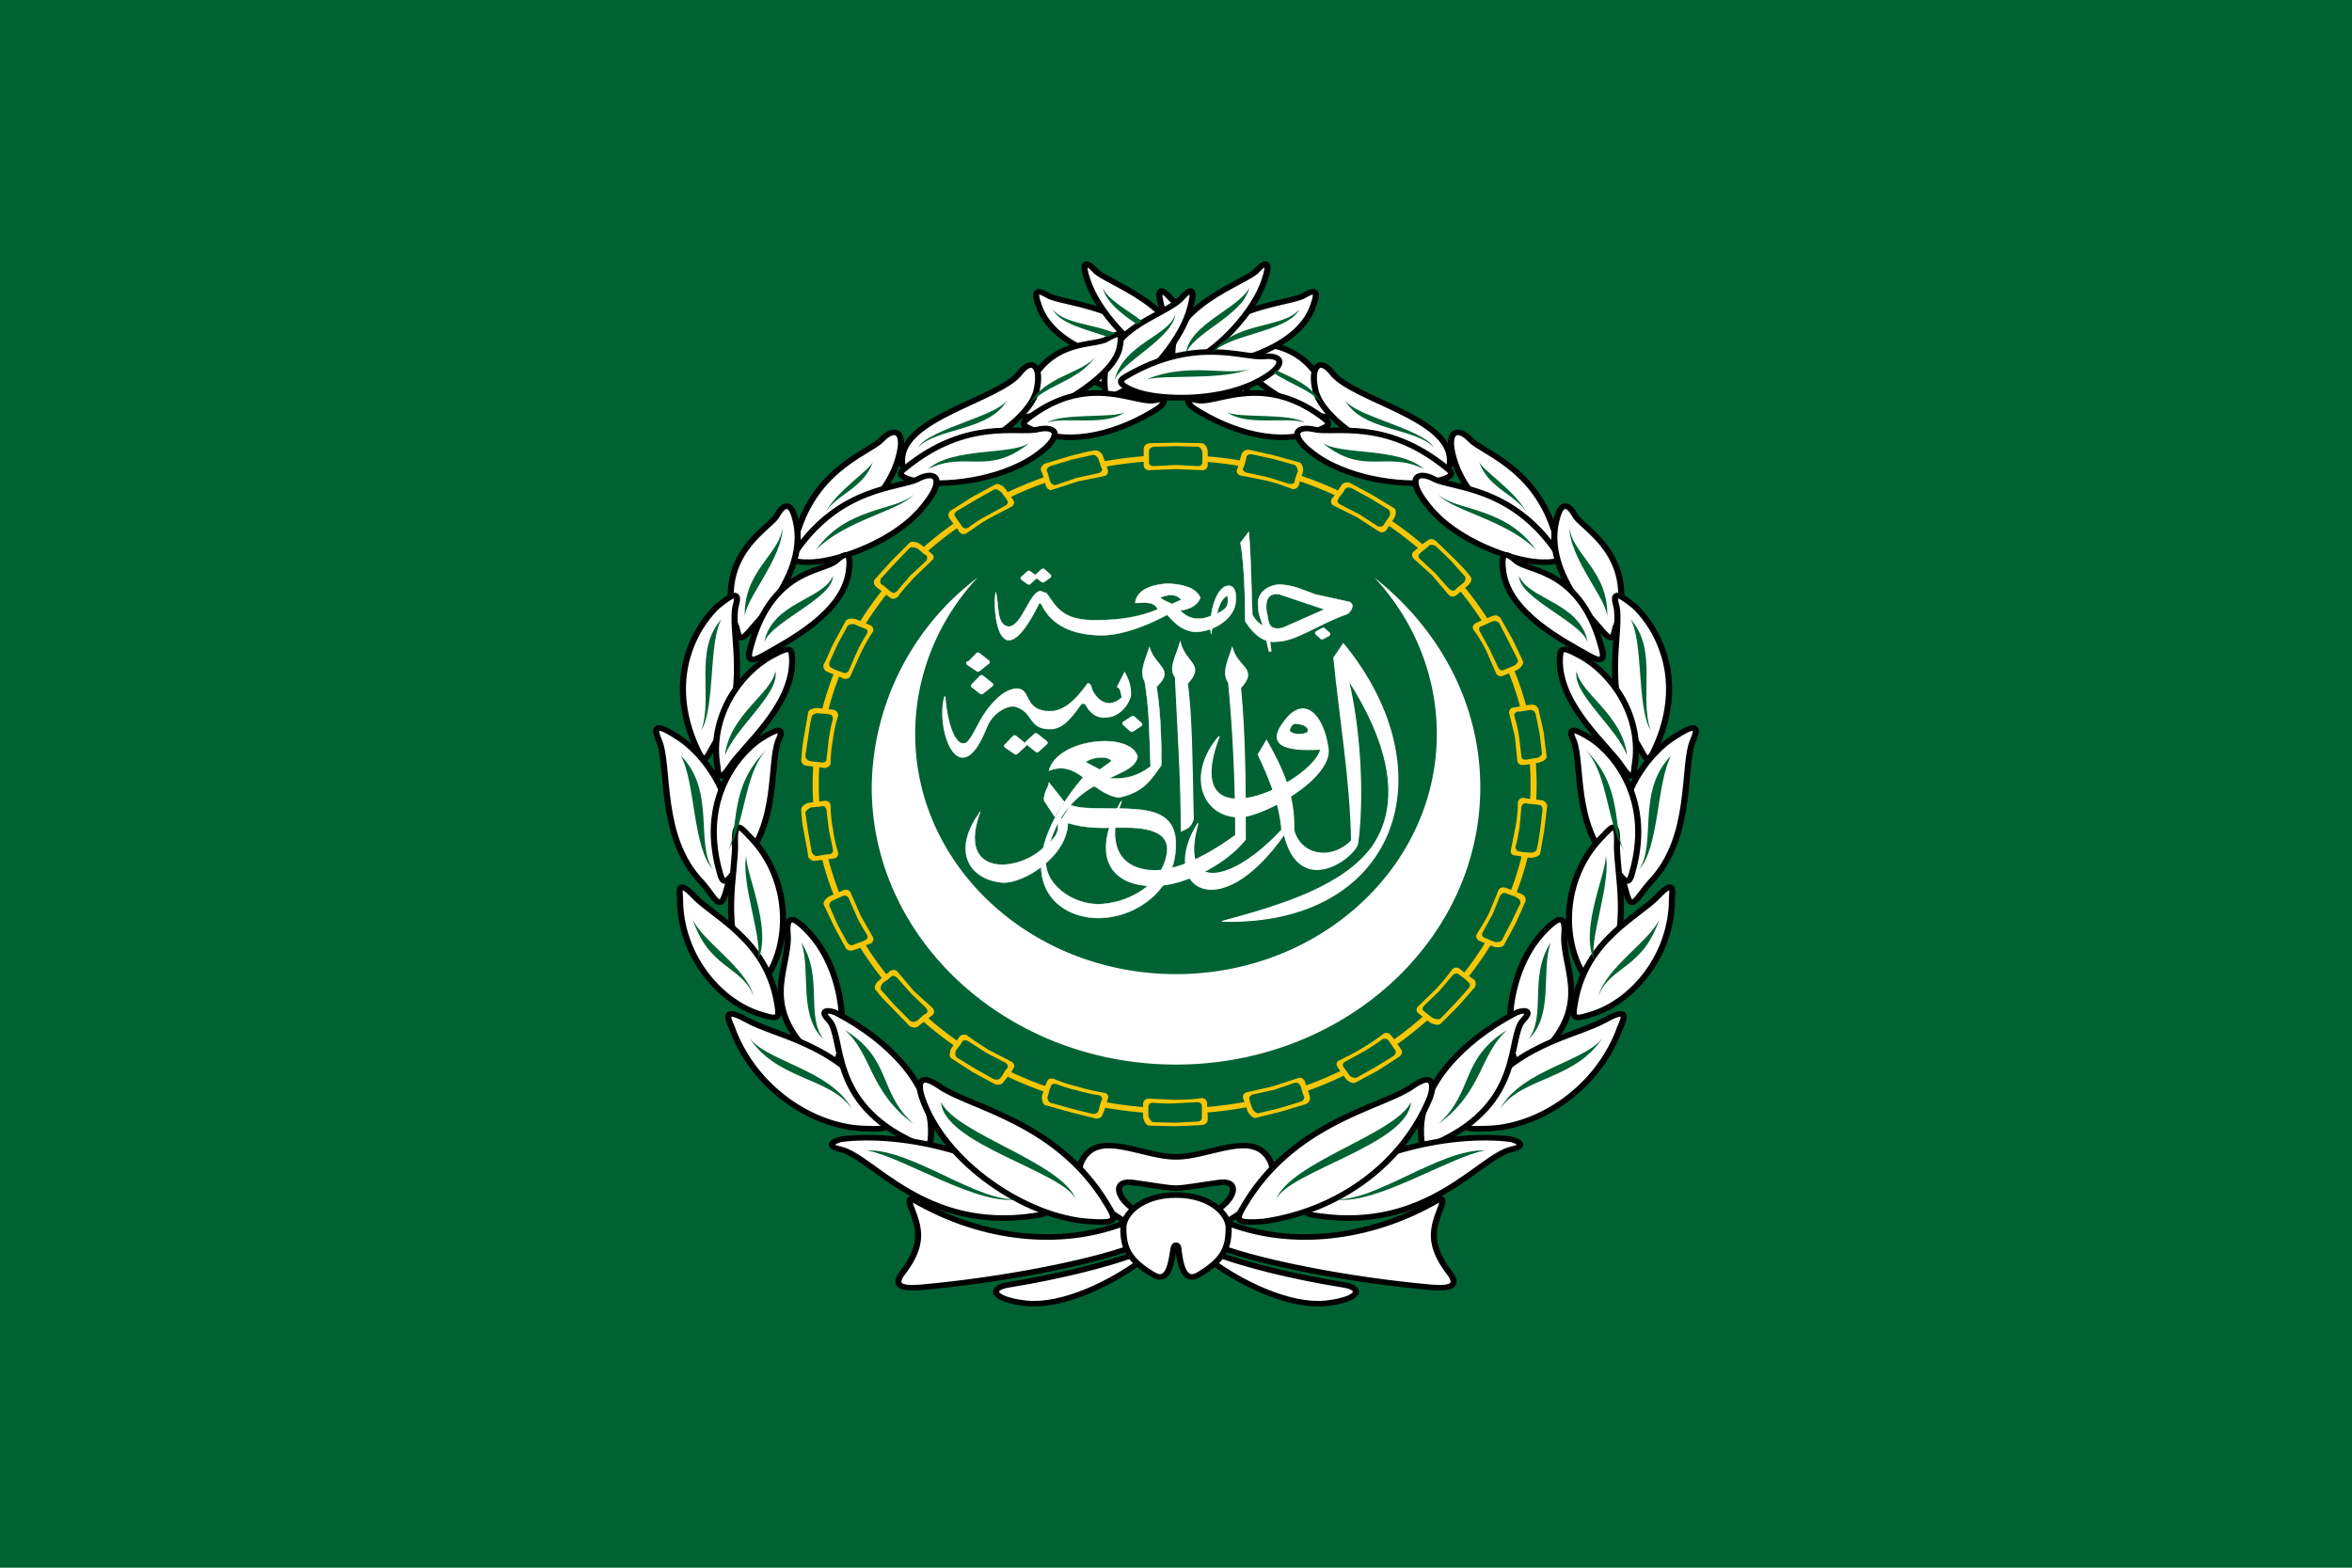
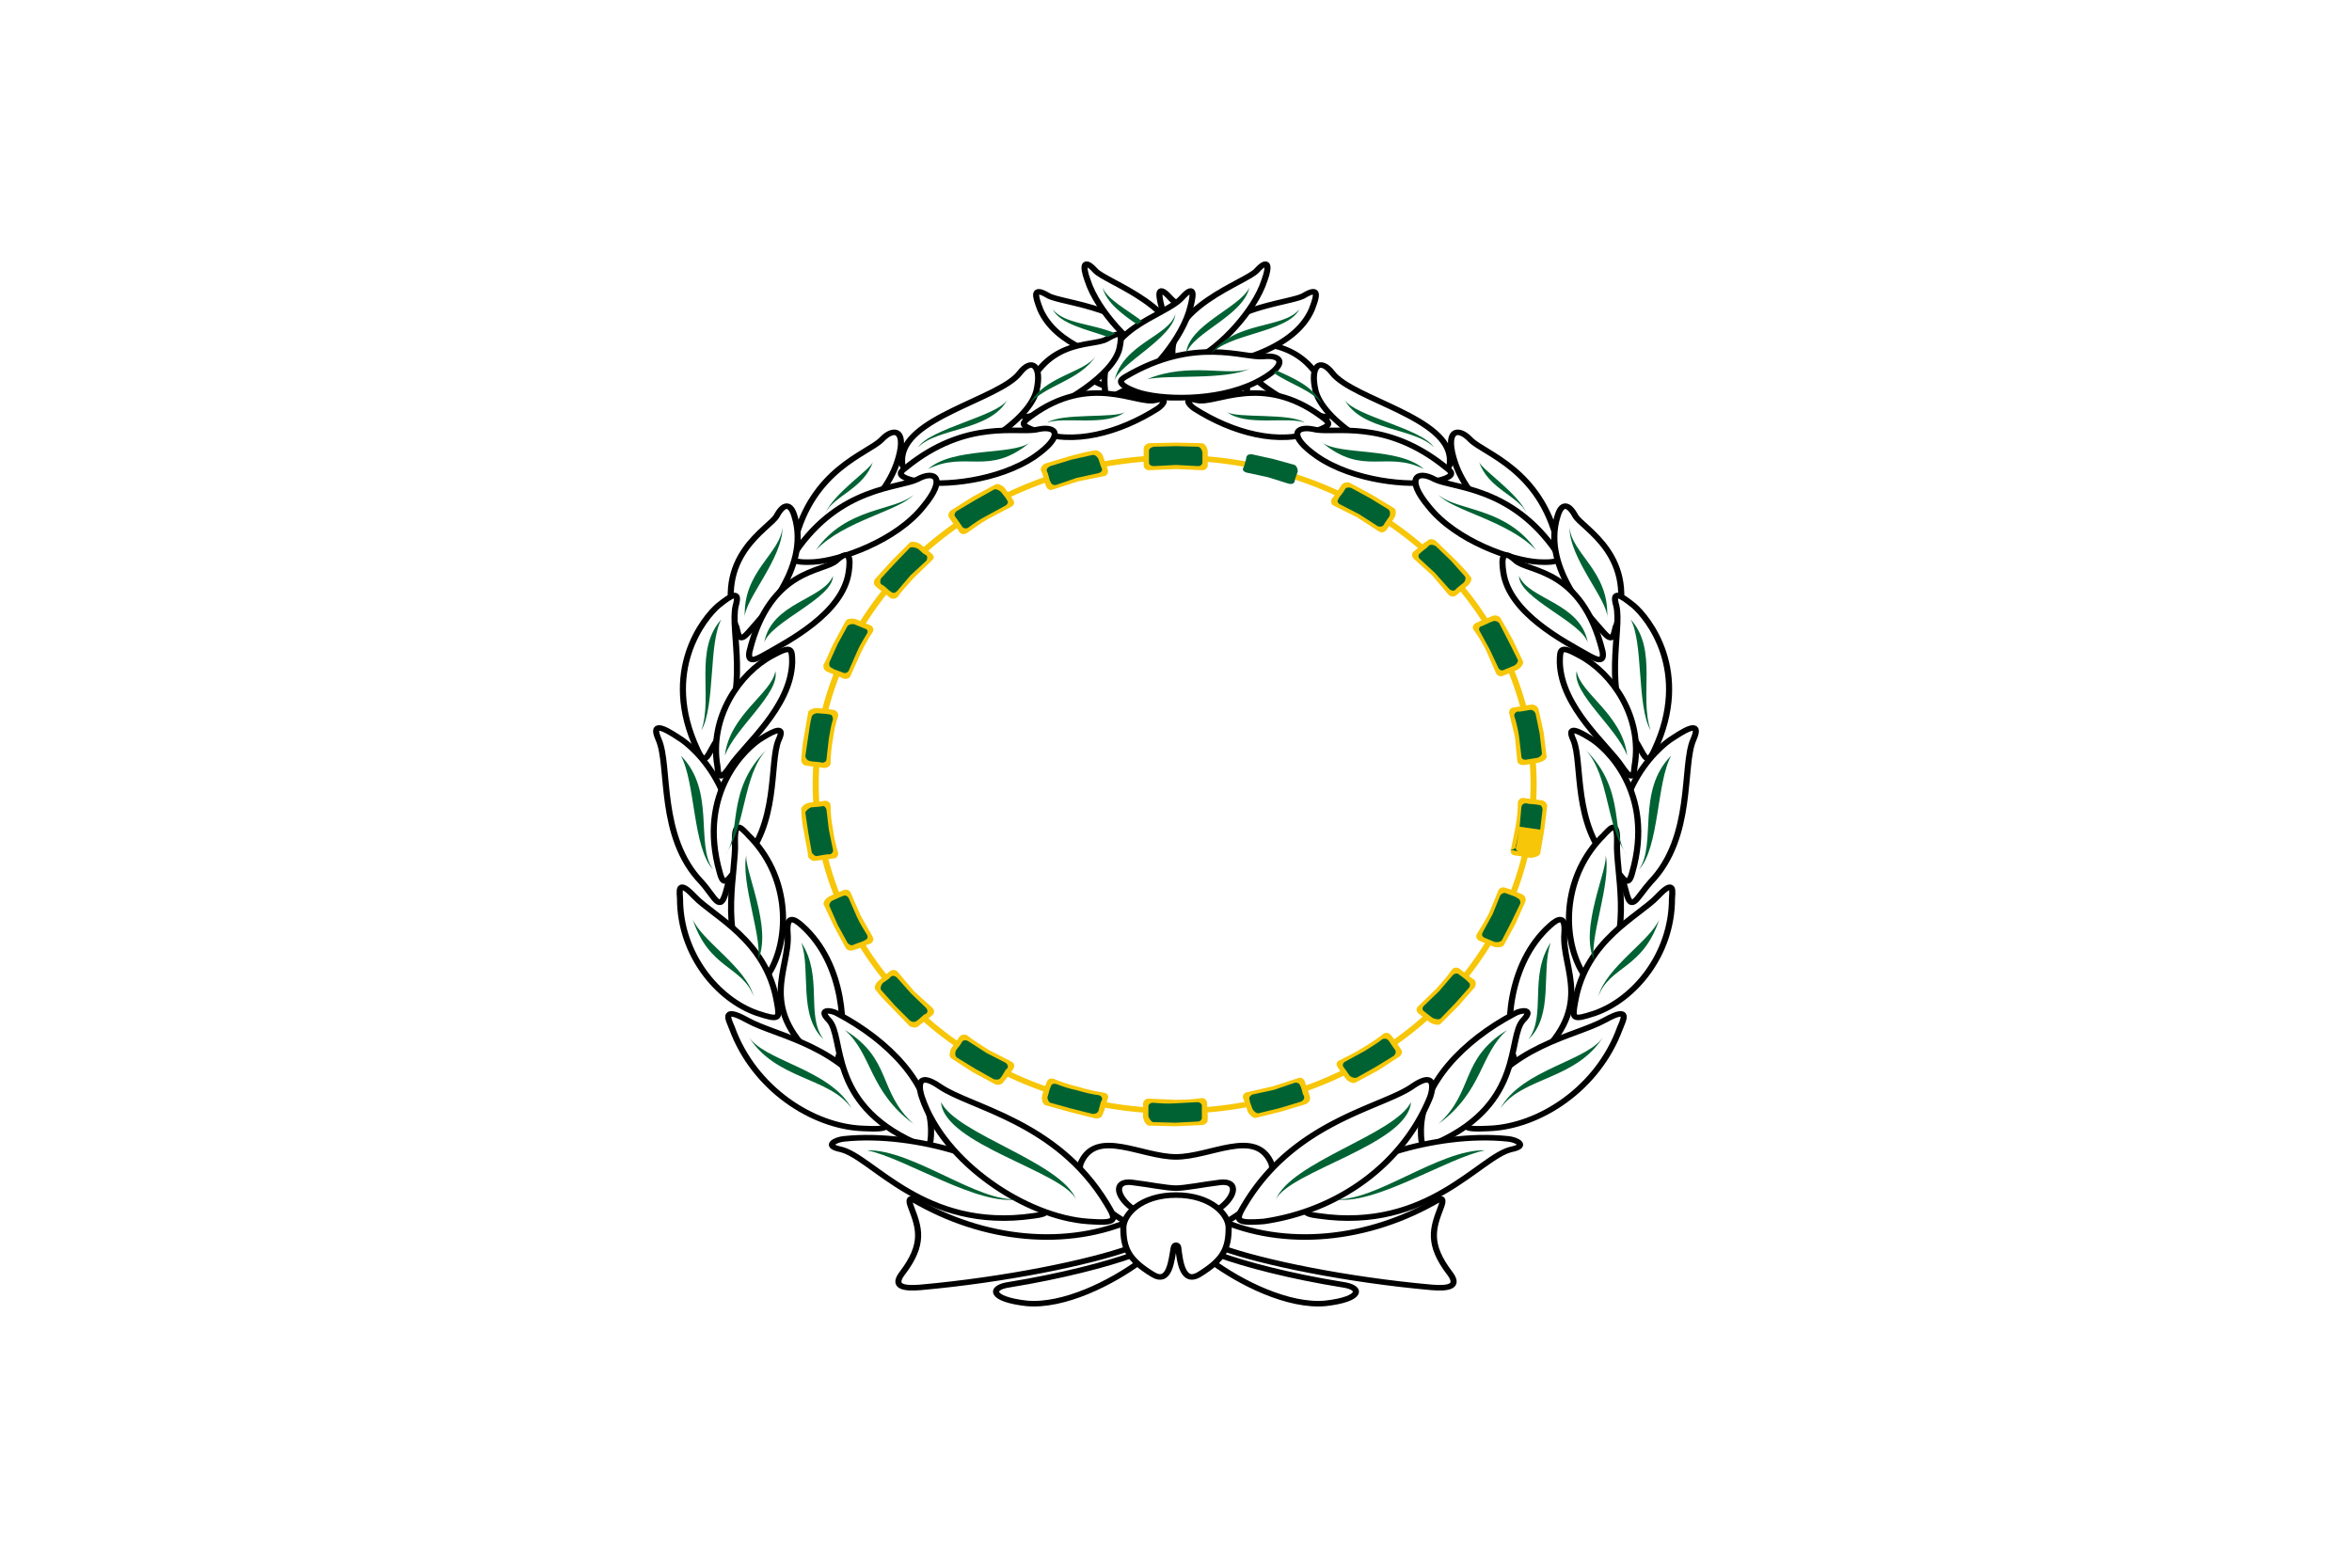
<svg xmlns="http://www.w3.org/2000/svg" width="900" height="600" version="1.0" viewBox="-2002 0 4004 2004">
-   <path fill="#006233" d="M2002 2337V-333h-4004v2670h4004z" class="fil0 str0" />
  <g fill="#fff" fill-rule="evenodd" stroke="#fff">
    <path stroke-width=".4" d="M1072 2780c-26 39-7 64 19 66 18 1 55-25 55-56l-10-6c5 16-1 21-13 32-23 21-71 23-51-36z" transform="matrix(2.013 0 0 1.831 -2491 -4041)" />
    <path d="M1277 2882c146 4 192-137 102-258l-8 13c5 56 14 112 15 170-18 20-44 13-49-10 1-32-10-58-23-83l-7 13c9 21 18 44 20 70-42 50-88 60-71-6-33 58 17 98 73 10 13 60 59 22 62 9 5-39 3-103-8-153 41 70 42 121 21 155-24 37-76 55-127 70z" transform="matrix(2.013 0 0 1.831 -2491 -4041)" />
    <path d="M1360 2722c-31 2-47-4-30-27 16-23 32-5 36 26 4 28-55 64-75 64-31 0-45-39-17-75-36 104 79 44 86 12zm-22-24c-3 0-6 7-4 8 5 4 14 2 15 0 2-5-5-8-11-8z" transform="matrix(2.013 0 0 1.831 -2491 -4041)" />
    <path d="M1191 2771c-30 59-1 83 38 77 22-4 51-20 67-42 0-48 0-95-4-141 15-18-2-18-7-37-3 11-9 23-3 32 4 46 6 94 6 142-30 24-53 33-69 33-33-1-40-29-28-64z" transform="matrix(2.013 0 0 1.831 -2491 -4041)" />
    <path d="M1252 2787c-1-45-1-95-5-126 15-18-1-18-6-38-3 12-10 24-4 32 2 48 5 96 5 143 4-2 8-3 10-11z" transform="matrix(2.013 0 0 1.831 -2491 -4041)" />
    <path stroke-width=".4" d="M1135 2785l-9-15c-1-7 4-13 4-17l13 18m5 3c8 3 17 3 25 3 33 1 68-4 64 40-3 39-36 62-65 62-42 0-78-46-13-131 6-1 14 1 21 1 11 1 23 0 36-11-1-28-1-54-5-79-5-9 1-21 4-32 5 19 22 20 6 37 4 28 4 56 4 73-8 12-14 25-36 30-24-4-34-36-59-25 7-30 69-37 75-13-4 24-62 14-77 92-5 24 21 47 47 45 25-2 52-20 55-49 2-25-33-22-47-22-22 1-35-3-43-7m21-54c4-4 18-7 22-1l-10 8-12-7z" transform="matrix(2.013 0 0 1.831 -2491 -4041)" />
    <path d="M1194 2651c4 8 5 13 5 21-2 10-11 20-20 20-6 1-12-1-17-10 0-1-2-4-5-2-10 16-17 23-26 23-19 0-13-16-30-21-7-1-19 6-24 20-23 64-43 0-35-29 2 28 9 45 16 44 5 0 9-12 16-25 5-9 17-26 29-26s5 21 28 21c11 0 21-9 32-26 2 0 3 4 3 5 2 6 12 22 26 8-1-4-1-9-4-10l6-13z" transform="matrix(2.013 0 0 1.831 -2491 -4041)" />
-     <path stroke-width=".4" d="M1267 2598c-12 6-21 1-26-5 8-1 15-5 17-12-4-9-13-12-27-13-18 1-27 8-28 18 8 0 16-2 19 6-15 7-32 10-51 10-30 1-35-13-43-25l-5-2c-9 0-16 33-27 33-11-1-8-21-11-32-3 17 3 84 36 12 1-3 2-2 3 0 9 20 27 27 47 28 16 1 37-6 59-19 6 7 11 14 23 16 15 0 30-10 34-23 2-7 2-20-5-20-10 0-17 24-15 45l1-5m-44-29c7-3 13-4 18 2l-8 4c-3-2-7-3-10-6zm48 15c2-7 3-13 9-17 1 8 1 12-9 17zm39 11c-2-6-4-11-4-18-2-13 10-21 20-20 11 1 18 5 28 9l29 7c6 3 0 10-1 11-26 10-44 26-61 26-9 1-18-5-26-19 0-25-1-55-4-73l7-10c2 25 2 51 3 77 2 4 5 8 9 10zm17 2c-14 4-12-8-14-15-1-8 0-18 11-16l38 14-35 17z" transform="matrix(2.013 0 0 1.831 -2491 -4041)" />
    <path stroke-width=".4" d="M1314 2621l2 10h2l-1-9" transform="matrix(2.013 0 0 1.831 -2491 -4041)" />
    <path stroke-linecap="round" stroke-linejoin="round" stroke-width="4" d="M1094 2719l7-8 8 7-7 7-8-6zm18-3l7-7 8 7-7 7-8-7zm-49-74l7-8 8 7-8 7-8-6zm3 21l7-8 8 7-8 7-7-6zm128 35l7-5 6 6-7 5-6-6zm-86-135l5-5 5 4-5 5-5-4zm12-2l5-5 5 5-5 4-5-4zm246 54l-5 3-4-4 5-3 4 4z" transform="matrix(2.013 0 0 1.831 -2491 -4041)" />
    <path stroke-width=".4" d="M1159 2747l-1 8 13 2 10-8-22-2z" transform="matrix(2.013 0 0 1.831 -2491 -4041)" />
    <path d="M1265 2600l4-1v10l-3 1-1-10z" transform="matrix(2.013 0 0 1.831 -2491 -4041)" />
  </g>
  <path fill="#fff" d="M0 1480c286 0 518-212 518-472 0-143-70-270-180-357 66 71 106 165 106 266 0 226-199 409-444 409s-444-183-444-409c0-101 40-195 106-266a453 453 0 00-180 357c0 260 232 472 518 472z" class="fil2" />
  <g fill="#fff" stroke="#000" stroke-width="8">
    <path d="M-54 1623c-88 44-198 32-291-28-4-2-6 1-2 12 10 29 18 52-12 95-13 19 2 22 24 20 112-11 222-36 275-57l6-42zm-2 52c-35 14-95 31-162 43-27 4-26 21 22 27 49 5 112-30 150-61l-10-9z" class="fil2 str2" transform="matrix(1.299 0 0 1.182 0 -176)" />
    <path d="M0 1579c12 0 34-5 56-8 41-7 11 56-56 56v21c68 0 139-74 124-107-21-48-79-7-124-7s-103-41-124 7c-15 33 56 107 124 107v-21c-67 0-97-63-56-56 22 3 44 8 56 8z" class="fil2 str2" transform="matrix(1.299 0 0 1.182 0 -176)" />
    <path d="M54 1623c88 44 198 32 291-28 4-2 6 1 2 12-10 29-18 52 12 95 13 19-2 22-24 20-112-11-222-36-275-57l-6-42zm2 52c35 14 94 31 162 43 27 4 26 21-22 27-49 5-112-30-150-61l10-9z" class="fil2 str2" transform="matrix(1.299 0 0 1.182 0 -176)" />
    <path d="M3 1665c2 17 5 54 28 38 31-21 38-37 38-67 0-19-23-47-69-47s-69 28-69 47c0 30 7 46 38 67 23 16 25-21 28-38 1-6 6-4 6 0z" class="fil2 str2" transform="matrix(1.299 0 0 1.182 0 -176)" />
  </g>
  <g fill="#fff" stroke="#000" stroke-width="8">
    <path d="M-29 384c-13-74-122-79-139-91-20-13-17 0-10 20 20 52 88 73 119 79 25 4 33 6 30-8z" class="fil2 str2" transform="matrix(1.299 0 0 1.182 0 -176)" />
    <path d="M4 386c11-76-97-112-110-129-15-18-17-7-10 14 13 45 60 98 88 112 23 12 30 17 32 3z" class="fil2 str2" transform="matrix(1.299 0 0 1.182 0 -176)" />
    <path d="M93 430c10-91-78-105-101-134-15-18-16-8-11 13 10 46 54 100 81 117 21 13 30 18 31 4z" class="fil2 str2" transform="matrix(1.299 0 0 1.182 0 -176)" />
    <path d="M66 410c-91-59-155-26-181-29-25-3-33 13 10 37 53 29 127 25 156 14 30-12 21-18 15-22zm137 40c-28-98-93-82-112-94s-21-9-17 13c8 39 75 82 108 95 12 4 27 10 21-14z" class="fil2 str2" transform="matrix(1.299 0 0 1.182 0 -176)" />
    <path d="M190 467c-78-63-139-16-163-23-18-5-10 7-3 12 50 35 112 54 160 32 19-8 20-10 6-21zm169 64c1-62-127-88-154-126-16-23-30-11-22 26 12 48 100 101 148 111 29 6 28-4 28-11z" class="fil2 str2" transform="matrix(1.299 0 0 1.182 0 -176)" />
    <path d="M355 542c-81-73-149-49-174-56-25-6-35 9 4 39 48 36 122 43 153 36s23-14 17-19zm145 107c-23-106-96-128-114-148-17-20-35-14-20 34 18 57 77 107 108 119 30 13 28 3 26-5z" class="fil2 str2" transform="matrix(1.299 0 0 1.182 0 -176)" />
    <path d="M499 663c-59-95-136-92-160-105-23-14-39-2-8 39 36 50 110 78 144 80s28-7 24-14z" class="fil2 str2" transform="matrix(1.299 0 0 1.182 0 -176)" />
    <path d="M575 776c34-108-44-148-52-166-9-18-18-18-23 1-22 77 49 152 60 167 11 14 13 7 15-2z" class="fil2 str2" transform="matrix(1.299 0 0 1.182 0 -176)" />
    <path d="M559 806c-27-121-98-114-114-131-17-17-19-5-16 17 8 59 79 99 111 119 10 6 22 13 19-5zm68 142c49-114-9-191-27-208-18-16-29-23-23 0 8 35-20 125 23 191 14 22 16 43 27 17z" class="fil2 str2" transform="matrix(1.299 0 0 1.182 0 -176)" />
    <path d="M601 971c11-70-29-134-72-159-25-15-26-11-26 10 2 65 63 119 81 149 17 28 16 7 17 0z" class="fil2 str2" transform="matrix(1.299 0 0 1.182 0 -176)" />
    <path d="M590 1153c-36-132 39-208 62-223 22-16 36-22 26 3-15 37 1 140-56 205-18 22-25 45-32 15z" class="fil2 str2" transform="matrix(1.299 0 0 1.182 0 -176)" />
    <path d="M598 1124c30-115-35-180-55-193-19-13-31-18-22 3 12 32-1 122 49 178 16 19 22 38 28 12z" class="fil2 str2" transform="matrix(1.299 0 0 1.182 0 -176)" />
    <path d="M561 1070c-54 58-55 143-31 193 15 29 17 27 31 6 38-61 15-149 17-188 1-37-11-17-17-11z" class="fil2 str2" transform="matrix(1.299 0 0 1.182 0 -176)" />
    <path d="M650 1162c0 80-49 145-101 165-30 11-30 8-26-16 14-90 83-123 108-152 24-28 19-5 19 3z" class="fil2 str2" transform="matrix(1.299 0 0 1.182 0 -176)" />
    <path d="M464 1400c88-80 41-136 45-188 2-28-9-21-19-11-56 55-59 153-47 191 5 17 13 15 21 8z" class="fil2 str2" transform="matrix(1.299 0 0 1.182 0 -176)" />
    <path d="M582 1348c-29 88-106 142-171 145-38 2-37-1-24-27 49-94 136-105 175-129 36-22 23 2 20 11z" class="fil2 str2" transform="matrix(1.299 0 0 1.182 0 -176)" />
    <path d="M343 1513c114-57 91-152 112-176 15-17-3-15-12-9-67 39-121 101-122 167 0 25 2 28 22 18z" class="fil2 str2" transform="matrix(1.299 0 0 1.182 0 -176)" />
    <path d="M187 1619c144 23 211-86 253-96 22-5 6-14-5-15-96-11-218 34-255 84-15 20-15 24 7 27z" class="fil2 str2" transform="matrix(1.299 0 0 1.182 0 -176)" />
    <path d="M333 1448a279 279 0 01-218 179c-38 3-38-1-24-26 65-118 178-138 218-168 34-26 27 6 24 15zM29 384c13-74 122-79 139-91 20-13 17 0 10 20-20 52-88 73-119 79-25 4-33 6-30-8z" class="fil2 str2" transform="matrix(1.299 0 0 1.182 0 -176)" />
    <path d="M-4 386c-11-76 97-112 110-129 15-18 17-7 10 14-13 45-60 98-88 112-23 12-30 17-32 3z" class="fil2 str2" transform="matrix(1.299 0 0 1.182 0 -176)" />
    <path d="M-93 430c-10-91 78-105 101-134 15-18 16-8 11 13-10 46-54 100-81 117-21 13-30 18-31 4z" class="fil2 str2" transform="matrix(1.299 0 0 1.182 0 -176)" />
    <path d="M-66 410c91-59 155-26 181-29 25-3 33 13-10 37-53 29-127 25-156 14-30-12-21-18-15-22zm-137 40c28-98 93-82 112-94s21-9 17 13c-8 39-75 82-108 95-12 4-27 10-21-14z" class="fil2 str2" transform="matrix(1.299 0 0 1.182 0 -176)" />
    <path d="M-190 467c78-63 139-16 163-23 18-5 10 7 3 12-50 35-112 54-160 32-19-8-20-10-6-21zm-169 64c-1-62 127-88 154-126 16-23 30-11 22 26-12 48-100 101-148 111-29 6-28-4-28-11z" class="fil2 str2" transform="matrix(1.299 0 0 1.182 0 -176)" />
    <path d="M-355 542c81-73 149-49 174-56 25-6 35 9-4 39-48 36-122 43-153 36s-23-14-17-19zm-145 107c23-106 96-128 114-148 17-20 35-14 20 34-18 57-77 107-108 119-30 13-28 3-26-5z" class="fil2 str2" transform="matrix(1.299 0 0 1.182 0 -176)" />
    <path d="M-499 663c59-95 136-92 160-105 23-14 39-2 8 39-36 50-110 78-144 80s-28-7-24-14z" class="fil2 str2" transform="matrix(1.299 0 0 1.182 0 -176)" />
    <path d="M-575 776c-34-108 44-148 52-166 9-18 18-18 23 1 22 77-49 152-60 167-11 14-13 7-15-2z" class="fil2 str2" transform="matrix(1.299 0 0 1.182 0 -176)" />
    <path d="M-559 806c27-121 98-114 114-131 17-17 19-5 16 17-8 59-79 99-111 119-10 6-22 13-19-5zm-68 142c-49-114 9-191 27-208 18-16 29-23 23 0-8 35 20 125-23 191-14 22-16 43-27 17z" class="fil2 str2" transform="matrix(1.299 0 0 1.182 0 -176)" />
    <path d="M-601 971c-11-70 29-134 72-159 25-15 26-11 26 10-2 65-63 119-81 149-17 28-16 7-17 0z" class="fil2 str2" transform="matrix(1.299 0 0 1.182 0 -176)" />
    <path d="M-590 1153c36-132-39-208-62-223-22-16-36-22-26 3 15 37-1 140 56 205 18 22 24 45 32 15z" class="fil2 str2" transform="matrix(1.299 0 0 1.182 0 -176)" />
    <path d="M-598 1124c-30-115 35-180 55-193 19-13 31-18 22 3-12 32 1 122-49 178-16 19-22 38-28 12z" class="fil2 str2" transform="matrix(1.299 0 0 1.182 0 -176)" />
    <path d="M-561 1070c54 58 55 143 31 193-15 29-17 27-31 6-38-61-15-149-17-188-1-37 11-17 17-11z" class="fil2 str2" transform="matrix(1.299 0 0 1.182 0 -176)" />
    <path d="M-650 1162c0 80 49 145 101 165 30 11 30 8 26-16-14-90-83-123-108-152-24-28-19-5-19 3z" class="fil2 str2" transform="matrix(1.299 0 0 1.182 0 -176)" />
    <path d="M-464 1400c-88-80-41-136-45-188-2-28 9-21 19-11 56 55 59 153 47 191-5 17-13 15-21 8z" class="fil2 str2" transform="matrix(1.299 0 0 1.182 0 -176)" />
    <path d="M-582 1348c29 88 106 142 171 145 38 2 37-1 24-27-49-94-136-105-175-129-36-22-23 2-20 11z" class="fil2 str2" transform="matrix(1.299 0 0 1.182 0 -176)" />
    <path d="M-343 1513c-114-57-91-152-112-176-15-17 3-15 12-9 67 39 121 101 122 167 0 25-2 28-22 18z" class="fil2 str2" transform="matrix(1.299 0 0 1.182 0 -176)" />
    <path d="M-187 1619c-144 23-211-86-253-96-22-5-6-14 5-15 96-11 218 34 255 84 15 20 15 24-7 27z" class="fil2 str2" transform="matrix(1.299 0 0 1.182 0 -176)" />
    <path d="M-333 1448c29 95 137 173 218 179 38 3 38-1 24-26-65-118-178-138-218-168-34-26-27 6-24 15z" class="fil2 str2" transform="matrix(1.299 0 0 1.182 0 -176)" />
  </g>
  <path d="M219 387c-24-17-115-7-132-18 32 25 105 7 132 18zm220 42c-20-32-135-53-152-81 30 54 119 47 152 81zm-17 37c-43-38-143-23-173-45 70 58 109 13 173 45zM171 298c28 13 61 26 78 57-19-24-54-33-83-53 2 0 4-3 5-4zm426 243c-16-35-76-74-81-87 16 46 66 57 81 87zm16 63c-52-74-134-66-166-94 24 27 118 44 166 94zm121 115c4-79-61-109-64-154-1 53 66 125 64 154zm-33 42c-13-68-101-73-117-113 0 38 104 77 117 113zm73-39c47 52 14 131 34 189-24-42-12-149-34-189zm-77 222c71 69 42 146 71 179-36-46-30-136-71-179zm146 10c-60 60-24 151-55 194 35-37 30-149 55-194zm-75 0c-8-70-80-106-86-144-8 38 69 97 86 144zm-37 167c12 48-31 152-18 184-29-56 25-161 18-184zm92 111c-28 86-85 80-104 132 13-50 89-95 104-132zm-185 40c-38 58-7 124-38 165 44-41 21-118 38-165zm91 158c-46 77-139 70-177 125 38-69 153-81 177-125zm-165-9c-81 50-56 104-117 160 76-56 70-119 117-160zm-38 205c-78-2-190 90-257 83 67 13 192-70 257-83zm-126-82c-5 72-208 118-230 166 25-64 203-111 230-166zM-58 214c-26-20-58-36-67-57 7 26 33 45 59 63l8-6zm-45 21c-40-17-87-16-107-41 13 25 57 34 94 47l13-6zm-116 152c24-17 115-7 132-18-32 25-105 7-132 18zm-220 42c20-32 135-53 152-81-30 54-119 47-152 81zm17 37c43-38 143-23 173-45-70 58-109 13-173 45zm173-111c24-47 94-53 113-82-28 43-87 50-113 82zm200-42c71-30 141-4 175-18-42 20-140 10-175 18zm-548 228c16-35 76-74 81-87-16 46-66 57-81 87zm-16 63c52-74 134-66 166-94-24 27-118 44-166 94zm-121 115c-4-79 61-109 64-154 1 53-66 125-64 154zm33 42c13-68 101-73 117-113 0 38-104 77-117 113zm-73-39c-47 52-14 131-34 189 24-42 12-149 34-189zm77 222c-71 69-42 146-71 179 36-46 30-136 71-179zm-146 10c60 60 24 151 55 194-35-37-30-149-55-194zm75 0c8-70 80-106 86-144 8 38-69 97-86 144zm37 167c-12 48 31 152 18 184 29-56-25-161-18-184zm-92 111c28 86 85 80 104 132-13-50-89-95-104-132zm185 40c38 58 7 124 38 165-44-41-21-118-38-165zm-91 158c46 77 139 70 177 125-38-69-153-81-177-125zm165-9c81 50 56 104 117 160-76-56-70-119-117-160zm38 205c78-2 190 90 257 83-67 13-192-70-257-83zm126-82c5 72 208 118 230 166-25-64-203-111-230-166zm295-1228c15-64 93-76 104-114-4 41-96 85-104 114zm230-159c-12 49-96 76-108 113 4-50 91-78 108-113zM58 272c41-59 124-44 152-78-20 40-123 41-152 78z" class="fil0" fill="#006233" />
  <path fill="none" stroke="#f7c608" stroke-linecap="round" stroke-linejoin="round" stroke-width="8.1" d="M476 1012a477 477 0 11-954 0 477 477 0 01954 0z" transform="matrix(1.281 0 0 1.166 -1 -177)" />
  <path fill="#f7c608" d="M-122 1558l-3 7c-1 5-6 7-11 7l-44-11 14-43c16 5 32 8 44 10 5 1 8 5 6 10l-2 6m-105-27l3-7c1-5 6-7 11-6 12 5 26 10 43 14l-14 43-43-12c-5-3-6-12-5-16" />
  <path fill="#006233" d="M-131 1555l-1 4c-2 4-5 5-10 5l-36-9 10-31c13 4 27 7 36 8 5 1 7 5 6 8l-2 4m-87-22l2-5c1-4 5-5 9-4 10 4 22 8 36 11l-10 31-36-10c-4-2-6-9-4-12" />
  <path fill="#f7c608" d="M-289 1504l-5 6c-2 4-8 5-13 4l-39-21 27-38 39 20c5 3 6 8 3 12l-3 5m-93-53l4-6c3-4 9-5 13-3 10 8 23 16 37 25l-27 38-37-24c-4-3-2-12 0-16" />
  <path fill="#006233" d="M-296 1499l-3 4c-2 3-7 3-11 2l-32-18 19-27 33 17c3 2 5 6 3 9l-3 3m-77-43l3-5c2-3 7-3 10-1l31 20-19 27-31-19c-4-3-3-10-1-13" />
  <path fill="#f7c608" d="M-433 1410l-6 5c-4 3-9 2-14 0l-30-31 37-29 32 29c3 4 3 9-1 12l-5 4m-73-74l6-5c4-3 10-3 13 1l28 33-37 29c-11-11-21-21-29-32-3-4 2-12 6-15" />
  <path fill="#006233" d="M-438 1403l-4 3c-3 2-7 2-11-1l-25-25 27-21 26 25c2 3 3 6 0 9l-4 2m-60-61l4-4c3-2 7-1 10 2l24 27-27 21-24-27c-2-3 0-9 3-12" />
  <path fill="#f7c608" d="M-542 1283l-7 2c-4 2-10 1-13-3l-20-37 45-19 21 37c2 4 0 9-4 11l-6 2m-47-90l7-3c5-2 10 0 12 4l17 39-45 19-18-38c-1-5 6-12 11-14" />
  <path fill="#006233" d="M-544 1274l-5 2c-4 2-7 0-10-3l-17-31 33-13c5 11 12 22 17 30 2 4 1 7-3 9l-4 2m-39-75l5-2c4-2 8 0 10 4l14 32-33 13-14-32c-1-4 3-9 7-10" />
  <path fill="#f7c608" d="M-606 1132l-8 1c-5 1-9-2-12-6-1-12-5-27-7-41l49-7c2 16 6 31 9 41 0 5-3 9-8 9l-7 1m-16-98l7-1c5-1 10 2 11 7 0 12 1 26 4 41l-49 7c-3-14-5-28-5-41 0-5 8-10 14-11" />
  <path fill="#006233" d="M-606 1124l-6 1c-3 0-6-3-8-6l-6-34 35-5 7 34c1 4-2 7-5 8h-5m-14-81l6-1c3-1 6 2 7 6l4 34-35 5-5-34c1-4 7-8 10-9" />
  <path fill="#f7c608" d="M-622 972l-8-1c-5-1-8-5-8-10 1-12 2-27 5-41l49 6c-3 16-4 31-4 42-1 4-6 7-11 7l-6-1m14-99l8 1c5 1 8 5 8 10-4 11-7 25-9 40l-49-6 7-41c2-4 12-7 17-6" />
  <path fill="#006233" d="M-619 964l-5-1c-4-1-6-4-7-8l5-34 35 4-4 35c0 4-4 6-7 6l-5-1m12-82l6 1c3 0 5 4 5 8-3 9-5 21-7 33l-35-4c2-12 3-23 6-34 2-4 8-6 12-5" />
  <path fill="#f7c608" d="M-587 814l-7-3c-5-2-7-7-6-12 6-10 11-25 18-38l45 19-17 38c-2 5-7 6-12 5l-6-3m44-91l8 3c4 2 6 7 4 11-7 10-14 23-21 37l-45-19 20-37c3-4 13-4 18-2" />
  <path fill="#006233" d="M-582 807l-5-3c-3-1-4-5-3-9l14-31 33 13-14 32c-2 4-6 5-9 4l-5-2m37-75l5 2c4 1 5 5 3 8-5 9-12 19-17 31l-33-13 17-31c3-3 10-4 13-2" />
  <path fill="#f7c608" d="M-505 671l-6-5c-4-3-4-8-2-12l29-32 38 29c-11 12-22 24-28 33-4 3-9 4-13 1l-5-4m70-76l6 5c4 3 5 8 1 11l-31 30-38-29 31-31c4-3 14 0 18 3" />
  <path fill="#006233" d="M-497 665l-5-3c-2-2-2-6 0-10l24-26 26 21-23 27c-3 3-7 4-10 1l-3-2m58-63l5 3c2 2 2 6 0 9l-27 25-26-21 25-26c4-2 11 0 14 2" />
  <path fill="#f7c608" d="M-382 555l-4-6c-3-4-1-9 2-12l38-24 26 38c-14 8-27 18-36 24-5 3-10 2-13-2l-3-5m91-55l4 6c3 4 1 9-3 11l-40 21-26-38 39-21c5-2 13 3 16 7" />
  <path fill="#006233" d="M-373 551l-3-4c-2-3-1-6 2-9l32-19 19 27c-12 6-23 14-31 20-4 2-8 1-10-2l-2-3m76-46l3 5c2 3 0 6-3 8l-33 18-19-27 32-18c4-2 10 2 12 4" />
  <path fill="#f7c608" d="M-227 475l-3-7c-1-4 2-8 6-11l43-13 14 43-43 14c-5 2-9-1-11-5l-2-6m105-29l2 7c1 4-1 9-6 10l-45 9-14-43c15-4 30-8 44-10 6 0 12 6 13 11" />
  <path fill="#006233" d="M-218 474l-2-5c-1-3 2-6 6-8l36-11 9 31-35 12c-4 1-8-1-9-4l-2-4m87-24l2 5c1 3-2 6-6 7l-37 8-9-31 36-8c4-1 9 4 10 7" />
  <path fill="#f7c608" d="M-55 438v-7c0-4 4-8 9-9l46-1v45l-46 2c-5 0-9-4-9-8v-6m109-1v7c0 4-4 8-9 8l-45-2v-45l45 1c5 1 9 9 9 14" />
  <path fill="#006233" d="M-46 440v-5c0-4 4-6 8-7l38-1v32l-38 2c-4 0-8-2-8-6v-4m91-1v5c0 3-3 6-7 6l-38-2v-32l38 1c4 1 7 7 7 10" />
-   <path fill="#f7c608" d="M110 446l2-6c2-5 7-7 12-7l44 10-13 43-45-9c-5-1-8-6-6-10l2-6m105 26l-2 7c-2 4-6 7-11 6-13-5-27-10-43-14l13-43 43 12c5 3 6 12 5 16" />
  <path fill="#006233" d="M119 450l1-5c1-3 5-5 10-4l36 8-9 31-37-8c-4-1-7-4-6-7l2-4m87 21l-1 5c-1 4-5 5-10 4l-35-11 9-31 36 10c4 2 6 9 5 12" />
  <path fill="#f7c608" d="M278 499l4-6c3-4 8-5 13-4l39 21-26 38-40-20c-4-2-5-7-3-11l4-5m93 52l-4 6c-3 4-8 5-13 2l-37-24 26-38 38 23c4 4 2 13-1 17" />
  <path fill="#006233" d="M285 505l3-5c2-3 6-3 10-2l33 18-19 27-33-17c-4-2-5-6-3-8l2-4m78 43l-3 5c-2 2-6 3-10 1l-31-20 19-27 31 19c3 3 3 9 1 12" />
  <path fill="#f7c608" d="M422 592l6-4c4-4 10-3 14 0l31 30-37 29-32-29c-3-4-3-9 1-12l5-4m73 74l-6 5c-4 3-9 3-13-1l-28-33 37-29c10 10 21 21 29 32 3 4-2 12-6 15" />
  <path fill="#006233" d="M427 600l4-4c3-2 7-1 11 1l26 25-27 21-26-24c-3-3-3-7 0-9l3-3m61 61l-4 4c-3 2-7 1-10-2l-24-27 27-21 24 27c2 3 0 9-3 11" />
  <path fill="#f7c608" d="M532 719l7-3c5-2 10 0 13 3l21 37-45 19c-7-14-15-27-22-36-2-4 0-9 5-11l6-3m47 90l-7 3c-5 2-10 0-12-4l-17-39 45-19 18 38c1 5-6 12-10 14" />
  <path fill="#006233" d="M535 727l5-2c3-1 7 0 10 3l16 31-32 14-17-31c-2-3-1-7 2-8l5-2m39 74l-5 2c-4 2-7 0-9-3l-15-32 32-14 16 32c1 4-4 9-7 10" />
  <path fill="#f7c608" d="M598 868l8-1c5 0 9 3 11 7l9 41-49 7-10-41c0-5 3-9 8-9l6-1m18 98l-8 1c-5 0-9-2-10-7l-4-41 49-7 5 41c0 5-9 9-14 10" />
  <path fill="#006233" d="M598 877l5-1c4 0 7 2 9 6l7 34-35 5c-2-13-5-25-8-34-1-4 2-7 5-8h5m15 81l-6 1c-4 0-7-2-7-6l-4-34 35-5 4 34c0 4-6 8-10 8" />
  <path fill="#f7c608" d="M615 1029l8 1c5 1 8 5 9 9l-5 41-49-5c3-16 4-31 4-42 1-4 5-8 10-7l6 1m-13 98l-7-1c-6 0-9-4-8-9l8-40 49 5-7 41c-2 5-12 7-17 7" />
-   <path fill="#006233" d="M612 1037l6 1c4 0 6 4 6 8l-4 34-35-5 3-34c1-4 4-6 8-6l4 1m-11 82l-5-1c-4 0-6-4-6-8 3-9 5-21 7-34l35 5c-2 11-3 23-6 34-1 4-8 6-12 5" />
+   <path fill="#006233" d="M612 1037l6 1c4 0 6 4 6 8l-4 34-35-5 3-34c1-4 4-6 8-6l4 1m-11 82l-5-1c-4 0-6-4-6-8 3-9 5-21 7-34c-2 11-3 23-6 34-1 4-8 6-12 5" />
  <path fill="#f7c608" d="M582 1187l7 3c5 2 7 7 6 12l-17 38-45-18 16-39c2-4 7-6 12-4l6 2m-44 91l-7-3c-4-2-6-6-4-11 6-10 14-22 21-36l45 18-20 37c-3 4-13 4-18 2" />
  <path fill="#006233" d="M577 1194l5 3c3 1 5 5 4 9l-15 31-32-13 13-32c2-3 6-5 9-4l5 2m-36 76l-5-2c-4-2-5-5-3-9l17-31 32 13-16 31c-3 4-10 4-13 3" />
  <path fill="#f7c608" d="M501 1331l6 4c4 3 4 8 2 13l-28 32-38-29c11-12 21-24 27-33 4-4 9-4 13-1l5 4m-70 76l-5-4c-4-3-5-8-1-12l31-30 38 29-31 31c-4 3-14 0-18-3" />
  <path fill="#006233" d="M494 1336l4 4c3 2 3 6 1 9l-24 27-27-21 23-27c3-3 7-4 10-2l4 3m-58 64l-5-4c-3-2-3-6 0-9l26-25 27 21-25 26c-4 2-11 0-14-2" />
  <path fill="#f7c608" d="M379 1448l4 6c3 4 2 8-2 12l-37 24-27-38c14-8 28-18 37-25 4-2 9-1 12 3l4 5m-91 55l-4-6c-3-4-2-9 3-11 11-6 25-12 39-21l27 38-39 21c-5 2-13-3-16-7" />
  <path fill="#006233" d="M370 1451l3 4c2 3 1 7-2 10l-31 19-19-27c11-7 23-14 30-20 4-2 8-1 10 1l3 4m-76 46l-3-4c-2-3-1-7 3-9l33-18 19 27-32 18c-4 2-11-1-13-4" />
  <path fill="#f7c608" d="M226 1528l2 7c1 5-1 9-6 12l-43 13-14-43 43-14c5-2 9 1 11 5l2 6m-104 30l-3-7c-1-5 2-9 7-10l44-10 14 43-44 11c-5 0-11-7-13-11" />
  <path fill="#006233" d="M216 1530l2 4c1 4-1 7-5 9l-36 11-10-31 35-12c4-1 8 1 9 4l2 4m-87 25l-1-5c-1-3 1-6 5-8l37-8 10 31-37 9c-4 0-9-5-10-8" />
  <path fill="#f7c608" d="M54 1567v7c0 5-4 8-9 9l-46 2v-45c17 0 33-1 45-3 5 0 9 4 9 9v5m-109 3v-7c0-5 4-9 9-9l46 2v45l-45-1c-6-1-9-9-10-14" />
  <path fill="#006233" d="M44 1566v5c0 3-3 6-7 6l-38 2v-33l37-2c5 0 8 3 8 6v5m-91 1v-5c0-3 3-6 8-6 11 1 24 2 38 1v33l-38-1c-4-1-7-7-8-10" />
</svg>